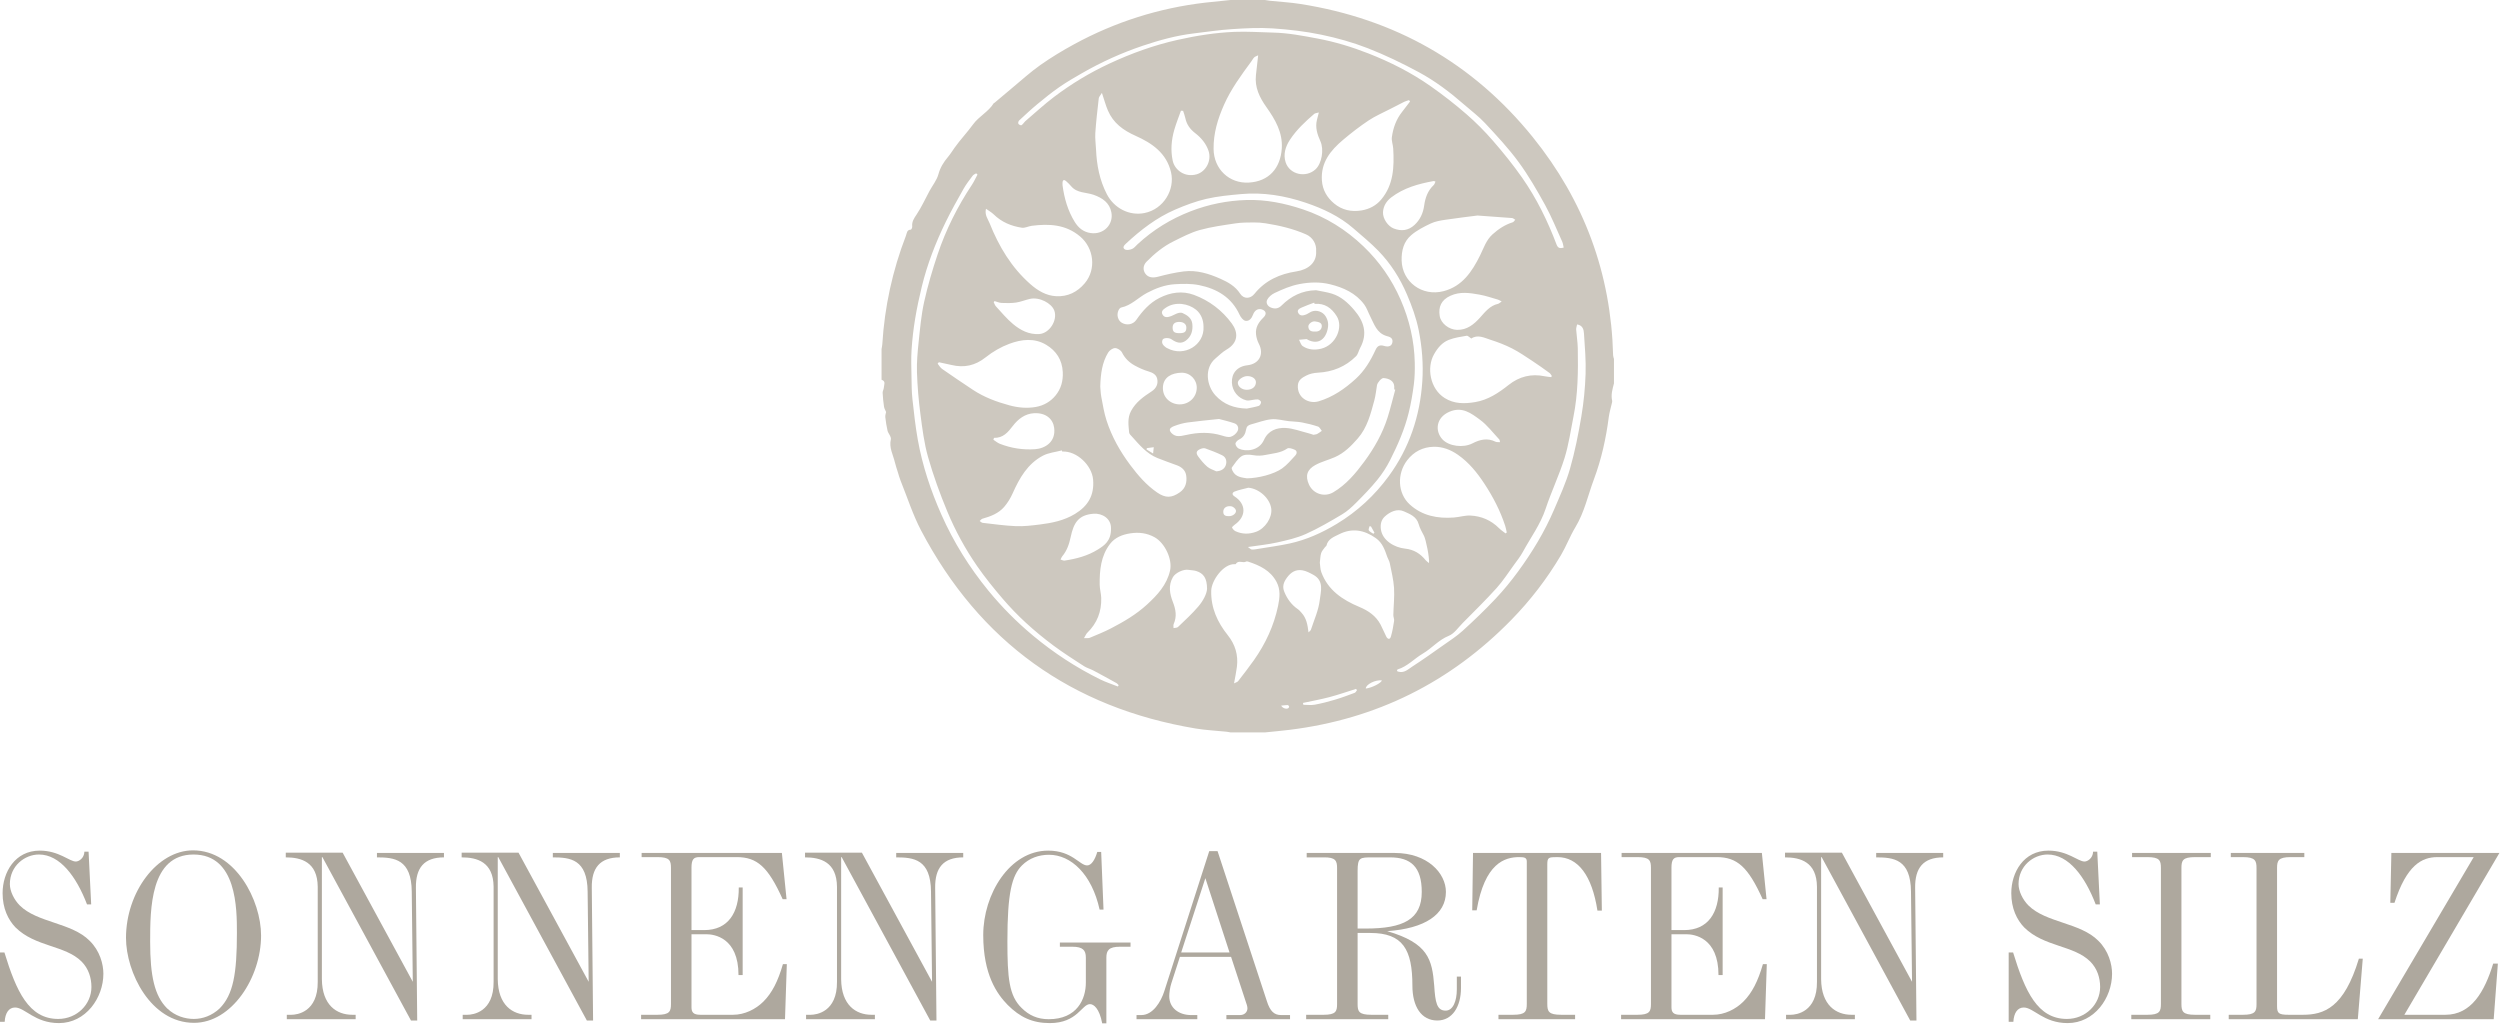
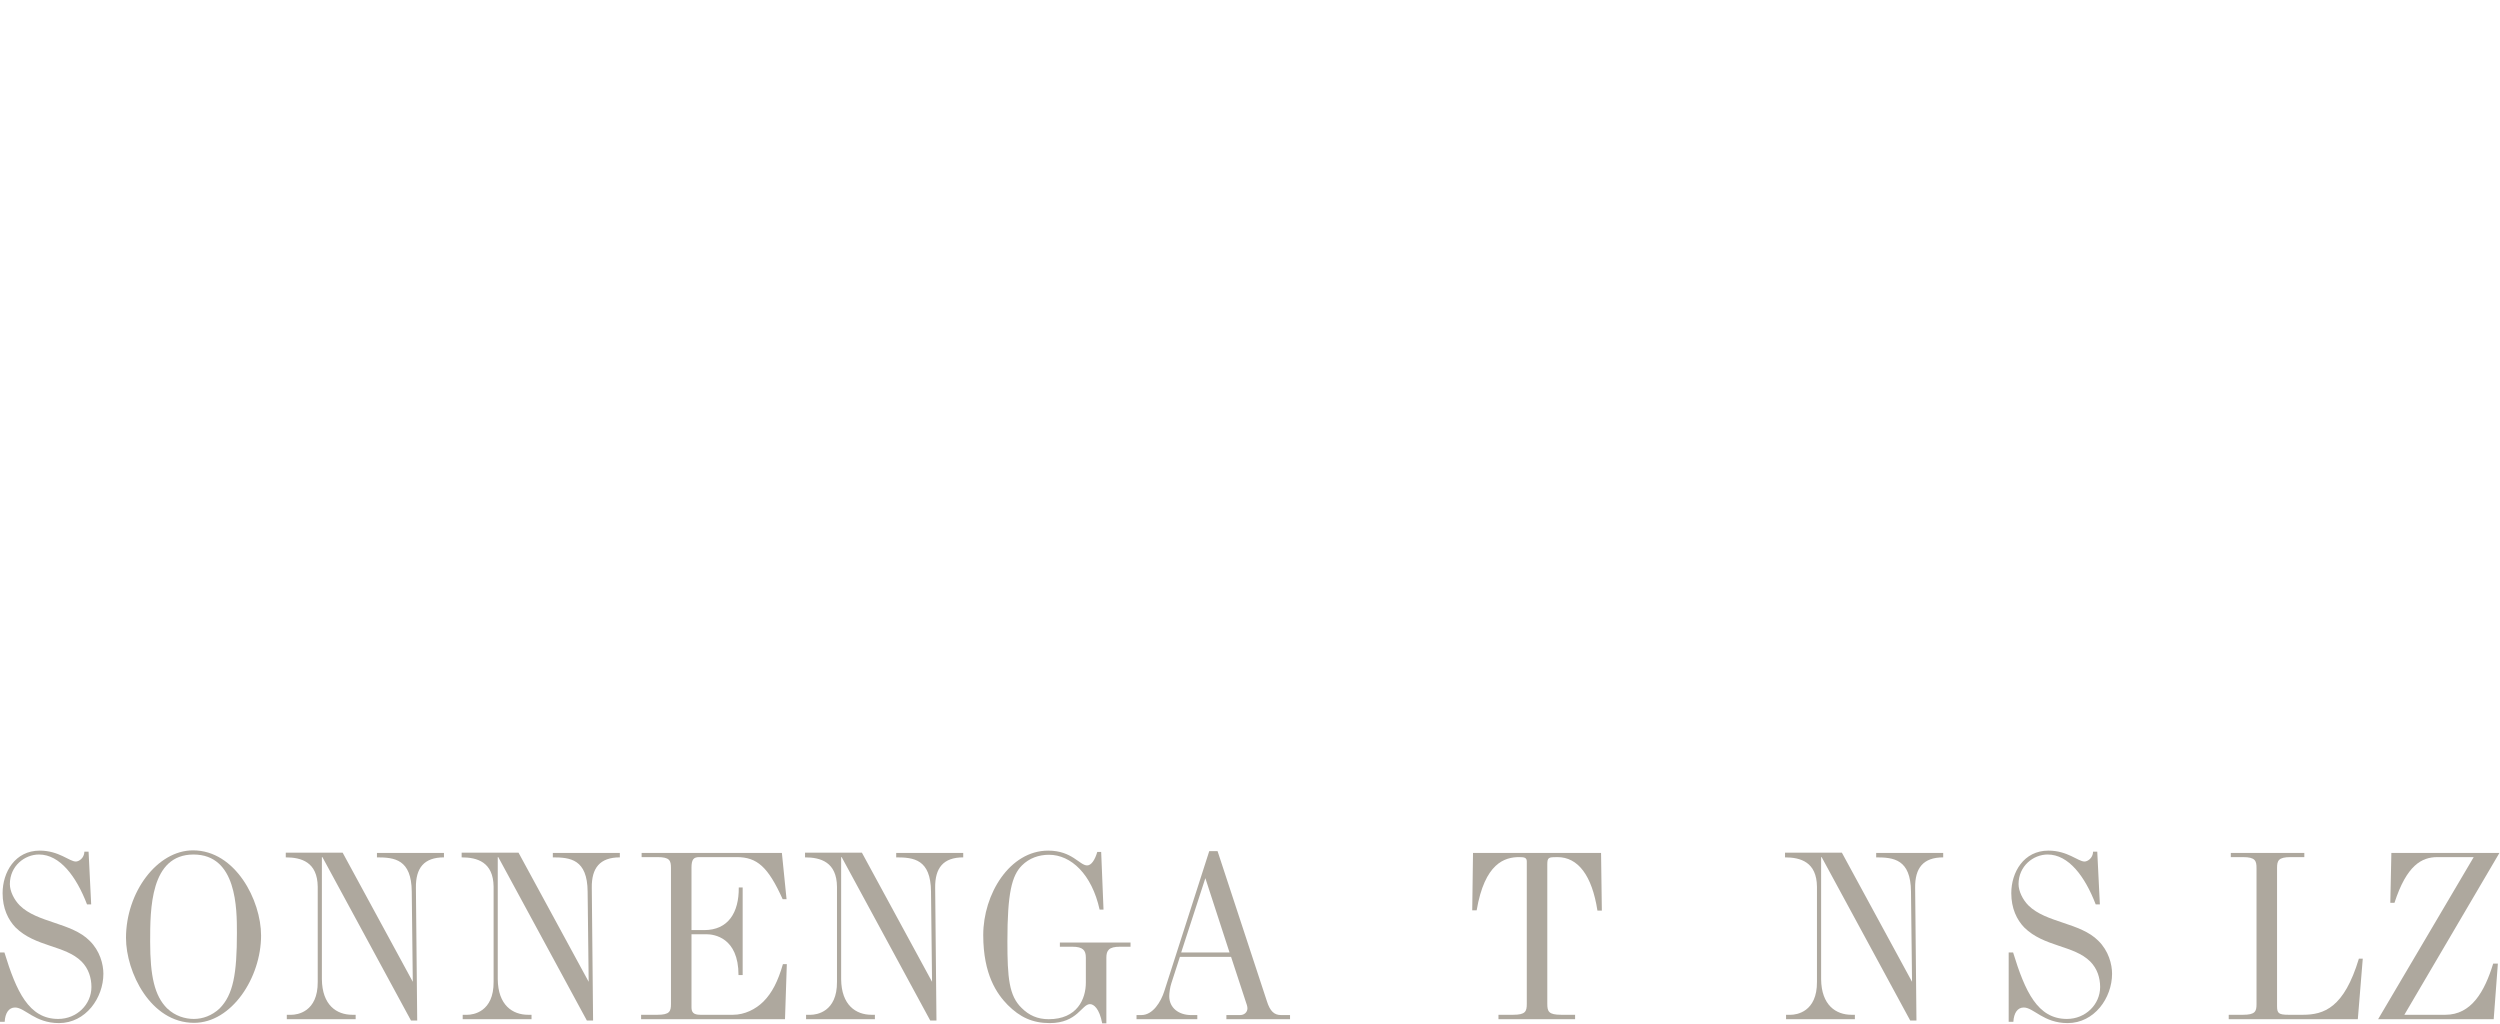
<svg xmlns="http://www.w3.org/2000/svg" width="100%" height="100%" viewBox="0 0 2029 831" version="1.1" xml:space="preserve" style="fill-rule:evenodd;clip-rule:evenodd;stroke-linejoin:round;stroke-miterlimit:2;">
  <g transform="matrix(8.333,0,0,8.333,1039.79,21.75)">
-     <path d="M0,66.114C0.154,66.398 0.584,66.498 0.729,66.331C0.761,66.294 0.787,66.215 0.77,66.177C0.744,66.125 0.675,66.06 0.625,66.06C0.431,66.064 0.236,66.092 0,66.114M8.745,48.658C8.698,48.655 8.651,48.651 8.604,48.647C8.576,48.784 8.481,48.968 8.537,49.047C8.637,49.191 8.827,49.272 8.979,49.379L9.088,49.271C8.974,49.067 8.859,48.863 8.745,48.658M-12.408,40.946C-12.678,40.982 -12.878,41.009 -13.079,41.036C-13.09,41.079 -13.102,41.121 -13.115,41.164C-12.92,41.283 -12.726,41.404 -12.472,41.56C-12.446,41.31 -12.431,41.172 -12.408,40.946M8.244,64.451C8.821,64.388 9.746,63.918 9.811,63.656C9.185,63.573 8.229,64.058 8.244,64.451M-5.638,47.241C-5.635,47.63 -5.359,47.663 -5.071,47.662C-4.697,47.662 -4.332,47.371 -4.41,47.077C-4.453,46.915 -4.7,46.716 -4.874,46.696C-5.359,46.641 -5.639,46.876 -5.638,47.241M3.271,29.681C3.649,29.717 3.933,29.522 3.958,29.18C3.986,28.79 3.592,28.741 3.304,28.695C3.006,28.646 2.637,28.946 2.647,29.193C2.664,29.586 2.923,29.697 3.271,29.681M-9.924,29.839C-9.396,29.842 -9.231,29.708 -9.235,29.281C-9.238,28.966 -9.497,28.753 -9.885,28.744C-10.335,28.733 -10.566,28.914 -10.57,29.281C-10.574,29.697 -10.412,29.837 -9.924,29.839M-3.296,34.02C-3.712,34.02 -4.232,34.388 -4.221,34.677C-4.208,35.049 -3.822,35.352 -3.356,35.354C-2.828,35.357 -2.461,35.058 -2.457,34.622C-2.455,34.28 -2.816,34.02 -3.296,34.02M2.121,65.852C2.136,65.912 2.149,65.973 2.164,66.034C2.536,66.034 2.92,66.088 3.279,66.022C3.942,65.9 4.599,65.729 5.246,65.536C5.895,65.343 6.531,65.104 7.165,64.867C7.258,64.833 7.312,64.698 7.385,64.61L7.294,64.485C6.433,64.755 5.578,65.055 4.708,65.285C3.854,65.511 2.984,65.666 2.121,65.852M-6.321,43.295C-5.862,43.272 -5.53,43.072 -5.4,42.715C-5.267,42.349 -5.347,41.927 -5.746,41.732C-6.278,41.472 -6.834,41.261 -7.393,41.061C-7.525,41.013 -7.715,41.059 -7.857,41.116C-8.254,41.279 -8.335,41.497 -8.083,41.844C-7.82,42.206 -7.528,42.56 -7.191,42.85C-6.951,43.056 -6.615,43.151 -6.321,43.295M3.258,26.988C3.243,26.947 3.228,26.907 3.212,26.867C2.807,27.024 2.391,27.161 1.996,27.344C1.784,27.443 1.487,27.583 1.682,27.901C1.861,28.195 2.164,28.124 2.431,28.019C2.604,27.949 2.755,27.825 2.927,27.749C3.431,27.528 4.054,27.741 4.337,28.207C4.589,28.623 4.635,29.022 4.511,29.52C4.26,30.53 3.531,30.947 2.619,30.494C2.566,30.468 2.515,30.413 2.465,30.416C2.223,30.43 1.981,30.459 1.74,30.483C1.856,30.694 1.923,30.984 2.102,31.103C2.648,31.466 3.275,31.507 3.906,31.349C5.34,30.991 6.076,29.246 5.411,28.185C4.913,27.39 4.246,26.902 3.258,26.988M-8.22,35.17C-8.208,34.364 -8.858,33.674 -9.714,33.691C-10.661,33.711 -11.462,34.122 -11.516,35.084C-11.575,36.122 -10.75,36.775 -9.883,36.775C-8.962,36.776 -8.233,36.076 -8.22,35.17M-6.055,38.197C-7.222,38.323 -8.176,38.406 -9.125,38.539C-9.563,38.6 -10,38.727 -10.416,38.885C-10.617,38.962 -10.96,39.106 -10.804,39.405C-10.698,39.611 -10.419,39.81 -10.189,39.849C-9.888,39.902 -9.553,39.821 -9.243,39.752C-8.071,39.489 -6.911,39.456 -5.75,39.816C-5.478,39.901 -5.158,39.999 -4.906,39.927C-4.651,39.856 -4.373,39.623 -4.25,39.386C-4.103,39.104 -4.202,38.741 -4.545,38.621C-5.095,38.429 -5.668,38.302 -6.055,38.197M-7.562,29.209C-7.562,28.548 -7.816,27.941 -8.287,27.558C-9.027,26.957 -10.289,26.725 -11.229,27.356C-11.487,27.529 -11.743,27.72 -11.539,28.052C-11.338,28.375 -11.003,28.281 -10.711,28.177C-10.494,28.099 -10.295,27.964 -10.076,27.894C-9.929,27.848 -9.738,27.82 -9.608,27.878C-9.144,28.086 -8.716,28.377 -8.654,28.928C-8.582,29.562 -8.737,30.155 -9.275,30.559C-9.757,30.923 -10.221,30.758 -10.67,30.443C-10.935,30.257 -11.467,30.283 -11.549,30.481C-11.7,30.841 -11.456,31.051 -11.205,31.244C-11.17,31.27 -11.126,31.284 -11.088,31.304C-9.436,32.194 -7.463,30.995 -7.562,29.209M3.145,39.738C3.286,39.708 3.411,39.705 3.51,39.654C3.669,39.572 3.811,39.457 3.959,39.356C3.838,39.211 3.743,38.986 3.59,38.936C3.076,38.765 2.547,38.632 2.014,38.532C1.599,38.454 1.168,38.456 0.746,38.409C0.178,38.346 -0.399,38.169 -0.955,38.225C-1.631,38.294 -2.287,38.554 -2.954,38.73C-3.213,38.799 -3.367,38.928 -3.416,39.229C-3.483,39.637 -3.664,39.993 -4.085,40.191C-4.247,40.266 -4.451,40.466 -4.451,40.609C-4.451,40.772 -4.282,41.012 -4.124,41.086C-3.424,41.413 -2.15,41.298 -1.674,40.237C-1.264,39.324 -0.443,39.028 0.435,39.072C1.171,39.11 1.895,39.395 2.622,39.576C2.804,39.622 2.981,39.687 3.145,39.738M-3.332,43.977C-2.229,43.965 -0.713,43.581 0.087,43.016C0.572,42.674 0.965,42.197 1.375,41.757C1.534,41.586 1.586,41.319 1.328,41.197C1.104,41.093 0.744,40.969 0.597,41.072C-0.047,41.519 -0.793,41.544 -1.51,41.696C-1.91,41.781 -2.309,41.796 -2.73,41.72C-3.094,41.655 -3.569,41.636 -3.848,41.819C-4.241,42.076 -4.507,42.533 -4.804,42.922C-4.849,42.98 -4.788,43.146 -4.739,43.244C-4.423,43.878 -3.805,43.896 -3.332,43.977M-3.198,44.893C-3.64,45.01 -4.094,45.095 -4.519,45.258C-4.74,45.341 -4.85,45.543 -4.542,45.74C-3.391,46.479 -3.387,47.697 -4.517,48.487C-4.627,48.564 -4.806,48.733 -4.785,48.775C-4.713,48.916 -4.587,49.064 -4.445,49.129C-3.787,49.428 -3.127,49.434 -2.432,49.181C-1.566,48.867 -0.85,47.8 -0.965,46.927C-1.102,45.902 -2.176,44.969 -3.198,44.893M14.399,52.229C14.463,51.729 14.099,49.944 13.914,49.584C13.722,49.211 13.5,48.839 13.393,48.439C13.188,47.68 12.494,47.438 11.946,47.19C11.313,46.904 10.603,47.223 10.087,47.704C9.756,48.014 9.644,48.438 9.712,48.941C9.866,50.061 11.072,50.72 12.058,50.822C12.928,50.911 13.555,51.31 14.079,51.958C14.155,52.052 14.268,52.119 14.399,52.229M2.662,58.978C2.744,58.89 2.869,58.816 2.902,58.713C3.211,57.763 3.644,56.825 3.757,55.851C3.854,55.014 4.214,53.956 3.126,53.37C2.788,53.189 2.43,52.993 2.06,52.934C1.427,52.834 0.96,53.104 0.558,53.657C0.225,54.115 0.102,54.527 0.302,55.02C0.58,55.704 0.998,56.29 1.62,56.716C1.759,56.811 1.871,56.948 1.985,57.073C2.465,57.597 2.576,58.247 2.662,58.978M-16.573,48.866C-16.543,47.907 -17.417,47.358 -18.282,47.426C-19.728,47.541 -20.204,48.286 -20.501,49.697C-20.65,50.401 -20.866,51.027 -21.323,51.574C-21.396,51.662 -21.433,51.781 -21.487,51.886C-21.356,51.923 -21.218,52.008 -21.096,51.989C-19.954,51.819 -18.836,51.526 -17.853,50.91C-17.222,50.515 -16.555,50.076 -16.573,48.866M-7.218,54.751C-7.219,53.7 -7.555,53.225 -8.285,53C-8.517,52.928 -8.774,52.936 -9.016,52.892C-9.508,52.801 -10.298,53.178 -10.544,53.603C-11.014,54.414 -10.849,55.246 -10.545,56.026C-10.261,56.756 -10.143,57.438 -10.469,58.169C-10.518,58.281 -10.48,58.431 -10.482,58.564C-10.335,58.531 -10.142,58.546 -10.049,58.456C-9.372,57.805 -8.669,57.17 -8.064,56.455C-7.589,55.896 -7.246,55.228 -7.218,54.751M-27.914,26.714C-27.941,26.749 -27.969,26.784 -27.997,26.819C-27.927,26.956 -27.883,27.118 -27.783,27.226C-27.237,27.815 -26.722,28.446 -26.108,28.955C-25.387,29.553 -24.565,29.989 -23.56,29.924C-22.559,29.858 -21.754,28.572 -22.096,27.638C-22.36,26.917 -23.552,26.289 -24.478,26.502C-24.927,26.606 -25.363,26.79 -25.816,26.857C-26.28,26.925 -26.758,26.914 -27.228,26.895C-27.458,26.885 -27.685,26.778 -27.914,26.714M21.477,26.751C21.292,26.657 21.21,26.598 21.118,26.572C20.518,26.402 19.924,26.192 19.312,26.084C18.373,25.919 17.436,25.765 16.492,26.192C15.57,26.61 15.307,27.3 15.44,28.156C15.555,28.895 16.348,29.499 17.132,29.517C18.102,29.54 18.782,28.975 19.365,28.327C19.876,27.758 20.328,27.163 21.124,26.981C21.223,26.958 21.306,26.865 21.477,26.751M-27.965,40.036C-27.987,40.097 -28.007,40.157 -28.029,40.218C-27.816,40.354 -27.619,40.529 -27.388,40.618C-26.291,41.044 -25.149,41.222 -23.972,41.141C-23.014,41.075 -21.926,40.448 -22.109,39.053C-22.218,38.215 -22.896,37.571 -24.074,37.635C-24.942,37.684 -25.619,38.196 -26.135,38.874C-26.605,39.49 -27.082,40.06 -27.965,40.036M21.316,40.457C21.286,40.331 21.292,40.243 21.25,40.198C20.631,39.544 20.078,38.794 19.361,38.269C18.512,37.646 17.63,36.953 16.384,37.494C15.062,38.067 14.973,39.375 15.699,40.172C16.332,40.864 17.737,41.033 18.629,40.573C19.352,40.2 20.088,40.018 20.872,40.409C20.986,40.467 21.143,40.441 21.316,40.457M15.03,15.075C14.931,15.045 14.888,15.016 14.851,15.023C13.372,15.292 11.936,15.687 10.72,16.618C10.263,16.968 9.946,17.463 9.918,18.056C9.889,18.696 10.41,19.432 10.963,19.644C11.707,19.931 12.388,19.853 12.988,19.298C13.539,18.789 13.827,18.144 13.927,17.418C14.033,16.647 14.279,15.955 14.863,15.408C14.944,15.332 14.971,15.197 15.03,15.075M3.67,8.344C3.46,8.406 3.308,8.407 3.219,8.483C2.346,9.236 1.505,10.017 0.862,10.992C0.413,11.675 0.187,12.422 0.434,13.191C0.821,14.402 2.424,14.746 3.355,13.873C3.958,13.308 4.188,11.956 3.823,11.149C3.522,10.483 3.298,9.802 3.487,9.057C3.539,8.852 3.592,8.648 3.67,8.344M-21.292,15.437C-21.126,16.7 -20.781,17.908 -20.109,18.997C-19.756,19.569 -19.277,19.985 -18.556,20.088C-17.279,20.269 -16.319,19.246 -16.534,18.084C-16.708,17.137 -17.413,16.667 -18.257,16.367C-18.994,16.105 -19.871,16.216 -20.451,15.531C-20.607,15.347 -20.781,15.176 -20.963,15.017C-21.114,14.887 -21.257,14.885 -21.291,15.129C-21.304,15.23 -21.292,15.335 -21.292,15.437M-9.551,8.184C-9.622,8.18 -9.691,8.176 -9.76,8.172C-9.979,8.792 -10.228,9.403 -10.409,10.033C-10.692,11.02 -10.779,12.033 -10.562,13.044C-10.371,13.937 -9.4,14.701 -8.228,14.366C-7.33,14.109 -6.75,13.039 -7.075,12.077C-7.311,11.376 -7.789,10.809 -8.375,10.356C-8.869,9.976 -9.206,9.513 -9.333,8.896C-9.382,8.654 -9.477,8.421 -9.551,8.184M28.822,28.987C28.788,29.167 28.723,29.331 28.733,29.491C28.774,30.098 28.878,30.702 28.89,31.309C28.931,33.539 28.91,35.768 28.469,37.968C28.198,39.318 28.008,40.695 27.6,42.003C27.077,43.675 26.314,45.27 25.762,46.933C25.251,48.473 24.293,49.754 23.535,51.151C23.302,51.581 22.992,51.971 22.702,52.369C22.138,53.143 21.618,53.959 20.98,54.667C19.922,55.842 18.788,56.949 17.676,58.075C17.243,58.514 16.855,59.103 16.324,59.316C15.335,59.712 14.683,60.526 13.804,61.043C12.967,61.534 12.302,62.3 11.336,62.592C11.305,62.601 11.298,62.688 11.277,62.747C11.333,62.773 11.369,62.795 11.407,62.806C11.988,62.975 12.378,62.563 12.787,62.3C13.8,61.647 14.781,60.946 15.767,60.25C16.413,59.794 17.089,59.363 17.671,58.833C18.771,57.832 19.847,56.799 20.868,55.718C21.654,54.886 22.387,53.993 23.063,53.069C24.449,51.177 25.664,49.174 26.587,47.012C27.145,45.705 27.742,44.402 28.132,43.042C28.61,41.376 28.949,39.662 29.237,37.951C29.468,36.583 29.605,35.19 29.65,33.803C29.693,32.496 29.579,31.182 29.493,29.873C29.468,29.505 29.387,29.081 28.822,28.987M11.112,35.343C11.08,35.334 11.046,35.325 11.014,35.317C11.014,35.214 11.019,35.111 11.013,35.009C10.987,34.553 10.598,34.256 9.971,34.211C9.774,34.197 9.378,34.64 9.333,34.913C9.251,35.411 9.201,35.919 9.069,36.404C8.714,37.707 8.388,39.031 7.465,40.09C6.825,40.822 6.144,41.511 5.237,41.911C4.606,42.19 3.919,42.355 3.319,42.687C2.533,43.122 2.314,43.726 2.714,44.595C3.126,45.489 4.211,45.848 5.077,45.336C6.328,44.598 7.252,43.496 8.102,42.341C9.07,41.025 9.874,39.613 10.368,38.047C10.649,37.156 10.866,36.245 11.112,35.343M27.517,21.501C27.468,21.294 27.452,21.1 27.376,20.935C26.831,19.734 26.337,18.502 25.703,17.349C24.913,15.916 24.089,14.485 23.122,13.168C22.143,11.834 21.001,10.612 19.87,9.396C19.249,8.728 18.505,8.173 17.814,7.57C16.446,6.374 14.995,5.276 13.401,4.417C11.794,3.551 10.138,2.751 8.438,2.087C6.979,1.518 5.448,1.089 3.913,0.77C2.357,0.447 0.764,0.261 -0.822,0.156C-2.133,0.069 -3.458,0.14 -4.771,0.226C-6.026,0.308 -7.276,0.495 -8.527,0.646C-10.219,0.85 -11.856,1.3 -13.465,1.841C-15.525,2.534 -17.498,3.429 -19.383,4.509C-20.135,4.939 -20.888,5.376 -21.599,5.869C-22.339,6.382 -23.042,6.95 -23.736,7.525C-24.349,8.032 -24.931,8.578 -25.516,9.12C-25.585,9.184 -25.632,9.345 -25.601,9.426C-25.569,9.509 -25.427,9.588 -25.331,9.592C-25.258,9.594 -25.177,9.479 -25.108,9.409C-25.04,9.341 -24.989,9.253 -24.917,9.191C-23.986,8.397 -23.087,7.561 -22.114,6.825C-20.438,5.56 -18.639,4.47 -16.74,3.587C-14.607,2.593 -12.399,1.792 -10.086,1.274C-8.254,0.864 -6.413,0.569 -4.544,0.493C-3.292,0.443 -2.031,0.534 -0.774,0.564C0.681,0.598 2.1,0.873 3.525,1.14C5.238,1.46 6.888,1.964 8.499,2.595C10.638,3.435 12.687,4.469 14.568,5.793C15.768,6.636 16.932,7.543 18.038,8.504C18.963,9.305 19.833,10.183 20.635,11.107C21.634,12.258 22.597,13.449 23.47,14.697C24.876,16.707 25.952,18.903 26.818,21.196C26.948,21.541 27.125,21.615 27.517,21.501M-29.576,14.392C-29.62,14.351 -29.663,14.31 -29.707,14.27C-29.819,14.344 -29.963,14.394 -30.04,14.496C-30.351,14.914 -30.677,15.326 -30.932,15.778C-31.537,16.847 -32.139,17.919 -32.677,19.022C-33.658,21.035 -34.466,23.119 -34.999,25.299C-35.251,26.338 -35.477,27.387 -35.65,28.442C-35.814,29.44 -35.931,30.45 -35.997,31.459C-36.053,32.339 -36.019,33.226 -36.004,34.109C-35.993,34.823 -35.991,35.542 -35.914,36.251C-35.771,37.572 -35.624,38.898 -35.392,40.206C-34.941,42.746 -34.125,45.184 -33.082,47.535C-31.901,50.192 -30.368,52.65 -28.529,54.9C-27.218,56.501 -25.762,57.968 -24.167,59.298C-22.155,60.975 -19.982,62.395 -17.639,63.554C-17.082,63.83 -16.483,64.022 -15.903,64.253C-15.877,64.21 -15.851,64.167 -15.826,64.123C-15.895,64.055 -15.954,63.968 -16.035,63.923C-16.783,63.509 -17.532,63.095 -18.288,62.695C-18.59,62.534 -18.937,62.446 -19.222,62.26C-20.217,61.614 -21.221,60.977 -22.171,60.269C-23.102,59.576 -24.003,58.837 -24.857,58.052C-25.659,57.315 -26.421,56.525 -27.129,55.697C-27.996,54.682 -28.838,53.641 -29.599,52.546C-30.759,50.875 -31.735,49.082 -32.516,47.208C-33.233,45.485 -33.875,43.718 -34.385,41.925C-34.773,40.567 -34.95,39.142 -35.133,37.736C-35.31,36.385 -35.426,35.022 -35.471,33.66C-35.503,32.676 -35.412,31.682 -35.308,30.699C-35.169,29.389 -35.055,28.067 -34.77,26.785C-34.423,25.219 -33.966,23.672 -33.455,22.15C-32.65,19.755 -31.522,17.507 -30.124,15.396C-29.914,15.08 -29.757,14.728 -29.576,14.392M3.396,25.656C3.915,25.765 4.446,25.834 4.95,25.992C5.837,26.271 6.501,26.875 7.1,27.569C8.047,28.666 8.465,29.867 7.687,31.29C7.545,31.551 7.49,31.888 7.292,32.086C6.27,33.105 5.018,33.613 3.571,33.688C3.19,33.707 2.78,33.792 2.446,33.968C2.08,34.159 1.67,34.376 1.629,34.902C1.533,36.123 2.685,36.764 3.648,36.477C5.039,36.063 6.213,35.247 7.273,34.278C8.124,33.499 8.706,32.523 9.185,31.483C9.347,31.129 9.559,30.937 10.013,31.078C10.521,31.237 10.804,31.053 10.842,30.676C10.885,30.252 10.487,30.181 10.276,30.119C9.291,29.828 9.063,28.95 8.671,28.196C8.473,27.816 8.343,27.389 8.093,27.05C7.265,25.933 6.052,25.391 4.759,25.076C3.789,24.84 2.792,24.864 1.786,25.056C0.922,25.22 0.142,25.561 -0.635,25.926C-0.926,26.063 -1.227,26.317 -1.365,26.595C-1.5,26.868 -1.346,27.202 -1.006,27.341C-0.624,27.498 -0.276,27.461 0.033,27.152C0.955,26.229 2.04,25.684 3.396,25.656M-3.344,37.184C-2.953,37.101 -2.553,37.04 -2.174,36.919C-2.066,36.885 -1.949,36.667 -1.961,36.545C-1.971,36.446 -2.164,36.295 -2.281,36.291C-2.539,36.281 -2.797,36.355 -3.058,36.385C-3.168,36.398 -3.289,36.41 -3.394,36.383C-4.194,36.181 -4.758,35.483 -4.798,34.662C-4.842,33.754 -4.292,33.076 -3.282,32.964C-2.164,32.84 -1.627,31.916 -2.18,30.858C-2.322,30.584 -2.414,30.263 -2.447,29.955C-2.523,29.28 -2.189,28.766 -1.723,28.312C-1.383,27.982 -1.463,27.66 -1.889,27.524C-2.24,27.412 -2.58,27.599 -2.74,28.038C-2.873,28.402 -3.118,28.697 -3.479,28.636C-3.699,28.599 -3.937,28.289 -4.048,28.047C-4.828,26.349 -6.254,25.514 -7.983,25.162C-8.75,25.006 -9.57,25.024 -10.359,25.072C-11.318,25.13 -12.216,25.468 -13.069,25.919C-13.92,26.369 -14.589,27.138 -15.583,27.342C-15.685,27.363 -15.791,27.5 -15.84,27.608C-16.055,28.072 -15.896,28.617 -15.502,28.838C-15.018,29.109 -14.42,28.996 -14.107,28.544C-13.504,27.675 -12.822,26.9 -11.857,26.408C-10.77,25.855 -9.622,25.693 -8.49,26.112C-6.998,26.665 -5.747,27.614 -4.803,28.904C-4.177,29.76 -4.15,30.765 -5.323,31.441C-5.72,31.67 -6.053,32.011 -6.408,32.311C-7.502,33.238 -7.267,34.945 -6.41,35.889C-5.595,36.787 -4.557,37.155 -3.344,37.184M-3.238,50.666C-3.058,50.786 -2.958,50.908 -2.852,50.913C-2.639,50.924 -2.422,50.877 -2.207,50.842C-1.199,50.675 -0.181,50.542 0.817,50.325C2.463,49.966 3.978,49.282 5.422,48.41C7.426,47.2 9.104,45.644 10.477,43.768C12.483,41.027 13.523,37.913 13.747,34.544C13.858,32.871 13.726,31.197 13.394,29.539C13.152,28.334 12.733,27.2 12.256,26.079C11.581,24.497 10.67,23.06 9.476,21.829C8.716,21.047 7.865,20.351 7.04,19.635C5.681,18.454 4.074,17.704 2.394,17.136C0.355,16.448 -1.75,16.096 -3.911,16.294C-5.046,16.398 -6.194,16.504 -7.3,16.761C-8.335,17.002 -9.35,17.385 -10.33,17.808C-12.133,18.589 -13.675,19.776 -15.107,21.109C-15.285,21.274 -15.499,21.503 -15.224,21.679C-15.061,21.783 -14.737,21.726 -14.526,21.64C-14.324,21.559 -14.172,21.351 -14.003,21.194C-12.481,19.781 -10.747,18.713 -8.81,17.966C-7.062,17.29 -5.253,16.926 -3.383,16.87C-1.49,16.814 0.33,17.182 2.123,17.782C4.371,18.535 6.321,19.762 8.019,21.388C9.567,22.87 10.774,24.601 11.635,26.575C12.491,28.541 12.969,30.587 13.013,32.728C13.027,33.427 13.012,34.135 12.923,34.827C12.804,35.756 12.645,36.684 12.421,37.593C12.023,39.208 11.359,40.73 10.609,42.207C10.269,42.882 9.848,43.532 9.371,44.118C8.733,44.903 8.024,45.632 7.309,46.349C6.888,46.771 6.437,47.189 5.928,47.49C4.777,48.174 3.616,48.855 2.398,49.401C1.521,49.793 0.557,50.01 -0.387,50.221C-1.277,50.421 -2.191,50.509 -3.238,50.666M3.766,52.199C3.809,52.489 3.803,52.823 3.91,53.115C4.556,54.88 5.99,55.823 7.616,56.503C8.501,56.873 9.227,57.37 9.68,58.219C9.884,58.601 10.038,59.008 10.238,59.392C10.374,59.653 10.595,59.711 10.689,59.385C10.834,58.89 10.924,58.377 11,57.866C11.027,57.681 10.921,57.48 10.925,57.288C10.944,56.407 11.049,55.523 10.994,54.648C10.942,53.839 10.736,53.038 10.579,52.237C10.538,52.031 10.413,51.843 10.34,51.643C10.093,50.953 9.888,50.276 9.22,49.802C8.071,48.987 6.882,48.795 5.639,49.428C5.166,49.668 4.56,49.868 4.412,50.524C4.399,50.581 4.314,50.619 4.275,50.675C4.142,50.866 3.962,51.048 3.895,51.262C3.806,51.548 3.808,51.862 3.766,52.199M-17.619,35.034C-17.593,35.295 -17.586,35.69 -17.513,36.073C-17.367,36.836 -17.244,37.611 -17.006,38.347C-16.497,39.925 -15.688,41.357 -14.696,42.683C-13.942,43.691 -13.125,44.639 -12.077,45.358C-11.268,45.912 -10.673,45.906 -9.868,45.338C-9.304,44.941 -9.16,44.353 -9.246,43.718C-9.314,43.218 -9.658,42.896 -10.124,42.718C-10.772,42.473 -11.432,42.256 -12.073,41.991C-13.101,41.567 -13.795,40.73 -14.515,39.93C-14.63,39.803 -14.794,39.659 -14.807,39.511C-14.868,38.808 -14.99,38.11 -14.62,37.419C-14.155,36.552 -13.407,36.023 -12.622,35.513C-12.156,35.211 -11.95,34.766 -12.082,34.25C-12.176,33.879 -12.509,33.684 -12.907,33.569C-13.371,33.434 -13.822,33.23 -14.248,32.998C-14.787,32.704 -15.216,32.296 -15.502,31.72C-15.608,31.507 -15.946,31.29 -16.176,31.292C-16.407,31.293 -16.721,31.513 -16.85,31.727C-17.437,32.697 -17.583,33.788 -17.619,35.034M-4.59,63.948C-4.393,63.845 -4.257,63.817 -4.194,63.734C-3.669,63.056 -3.142,62.381 -2.648,61.682C-1.52,60.079 -0.704,58.329 -0.301,56.404C-0.135,55.615 -0.047,54.818 -0.452,54.06C-1.043,52.954 -2.076,52.463 -3.197,52.096C-3.263,52.073 -3.36,52.054 -3.412,52.085C-3.723,52.273 -4.171,51.889 -4.42,52.329C-4.432,52.349 -4.504,52.337 -4.548,52.337C-5.65,52.315 -6.791,53.945 -6.813,54.929C-6.85,56.589 -6.21,57.99 -5.204,59.248C-4.472,60.162 -4.167,61.185 -4.31,62.338C-4.372,62.835 -4.48,63.326 -4.59,63.948M-21.325,41.37C-21.334,41.332 -21.345,41.294 -21.355,41.256C-21.977,41.421 -22.655,41.48 -23.208,41.773C-24.701,42.561 -25.49,43.956 -26.153,45.444C-26.363,45.914 -26.644,46.374 -26.98,46.763C-27.529,47.398 -28.298,47.687 -29.091,47.909C-29.195,47.938 -29.273,48.056 -29.363,48.134C-29.268,48.195 -29.177,48.3 -29.076,48.312C-27.995,48.434 -26.914,48.591 -25.829,48.635C-25.065,48.667 -24.29,48.57 -23.526,48.477C-22.326,48.33 -21.151,48.091 -20.088,47.449C-18.819,46.68 -18.185,45.642 -18.316,44.097C-18.432,42.721 -19.903,41.287 -21.325,41.37M-19.205,59.544C-18.924,59.53 -18.765,59.561 -18.642,59.509C-17.947,59.217 -17.243,58.937 -16.574,58.59C-15.321,57.941 -14.104,57.226 -13.056,56.262C-12.051,55.337 -11.138,54.355 -10.821,52.96C-10.572,51.862 -11.33,50.278 -12.315,49.723C-13.082,49.293 -13.874,49.21 -14.706,49.338C-15.472,49.455 -16.188,49.738 -16.669,50.368C-17.563,51.537 -17.69,52.926 -17.675,54.332C-17.67,54.762 -17.539,55.19 -17.525,55.621C-17.485,56.946 -17.923,58.088 -18.883,59.021C-19,59.135 -19.061,59.305 -19.205,59.544M18.518,30.362C18.342,30.251 18.187,30.07 18.065,30.091C17.479,30.19 16.876,30.278 16.328,30.492C15.678,30.747 15.244,31.269 14.89,31.893C14.156,33.182 14.488,35.244 15.918,36.151C16.858,36.746 17.877,36.722 18.902,36.551C20.155,36.34 21.181,35.653 22.158,34.879C23.195,34.058 24.366,33.763 25.673,34.038C25.878,34.081 26.088,34.093 26.297,34.12C26.318,34.084 26.341,34.048 26.364,34.011C26.29,33.912 26.235,33.787 26.14,33.718C25.593,33.322 25.044,32.926 24.479,32.556C23.825,32.126 23.177,31.677 22.481,31.322C21.813,30.982 21.103,30.711 20.386,30.482C19.771,30.285 19.138,29.941 18.518,30.362M-33.339,32.668C-33.379,32.715 -33.419,32.762 -33.459,32.809C-33.315,32.984 -33.199,33.2 -33.019,33.325C-32.031,34.014 -31.03,34.688 -30.026,35.354C-28.936,36.076 -27.727,36.527 -26.473,36.867C-25.625,37.097 -24.764,37.18 -23.892,37.025C-23.117,36.887 -22.459,36.504 -21.97,35.906C-21.438,35.256 -21.227,34.486 -21.27,33.624C-21.329,32.434 -21.909,31.562 -22.874,30.978C-24.025,30.281 -25.292,30.434 -26.471,30.874C-27.292,31.179 -28.089,31.641 -28.774,32.187C-29.799,33.004 -30.881,33.235 -32.121,32.935C-32.525,32.838 -32.933,32.757 -33.339,32.668M-28.75,17.723C-28.894,18.337 -28.562,18.715 -28.393,19.137C-27.493,21.392 -26.273,23.436 -24.431,25.06C-23.71,25.695 -22.891,26.189 -21.915,26.239C-20.793,26.298 -19.858,25.846 -19.129,24.978C-17.973,23.601 -18.25,21.543 -19.58,20.422C-20.979,19.242 -22.595,19.168 -24.286,19.381C-24.614,19.422 -24.951,19.615 -25.258,19.569C-26.292,19.412 -27.233,19.02 -28,18.268C-28.206,18.067 -28.469,17.924 -28.75,17.723M19.123,18.381C18.28,18.49 17.129,18.623 15.985,18.796C15.503,18.868 15.001,18.953 14.567,19.158C13.901,19.473 13.221,19.818 12.668,20.292C11.94,20.917 11.708,21.786 11.734,22.771C11.79,24.832 13.715,26.298 15.825,25.746C17.646,25.27 18.598,23.835 19.374,22.265C19.727,21.551 19.965,20.776 20.584,20.217C21.164,19.694 21.798,19.275 22.55,19.04C22.648,19.01 22.716,18.879 22.799,18.794C22.695,18.736 22.596,18.635 22.489,18.626C21.476,18.543 20.46,18.476 19.123,18.381M21.855,49.341C21.895,49.311 21.934,49.281 21.973,49.252C21.922,49.034 21.888,48.81 21.818,48.598C21.34,47.138 20.64,45.788 19.798,44.506C19.087,43.424 18.287,42.432 17.214,41.683C16.5,41.185 15.697,40.882 14.848,40.905C13.813,40.932 12.932,41.36 12.268,42.227C11.276,43.522 11.326,45.429 12.526,46.524C13.735,47.628 15.238,47.914 16.83,47.793C17.363,47.753 17.896,47.577 18.422,47.602C19.495,47.652 20.444,48.057 21.22,48.833C21.41,49.024 21.643,49.173 21.855,49.341M12.554,7.274C12.521,7.23 12.487,7.186 12.455,7.142C12.299,7.195 12.134,7.233 11.986,7.305C11.529,7.531 11.077,7.766 10.625,8.002C9.921,8.367 9.183,8.68 8.526,9.116C7.66,9.692 6.832,10.334 6.036,11.005C4.816,12.034 3.845,13.212 3.967,14.966C4.032,15.896 4.464,16.622 5.147,17.199C5.921,17.85 6.842,18.048 7.831,17.884C8.585,17.76 9.248,17.412 9.737,16.832C10.957,15.383 11.015,13.635 10.914,11.864C10.894,11.491 10.734,11.11 10.782,10.752C10.903,9.856 11.202,9.012 11.777,8.289C12.042,7.955 12.295,7.613 12.554,7.274M-17.458,6.437C-17.604,6.681 -17.748,6.818 -17.765,6.968C-17.895,8.092 -18.024,9.216 -18.101,10.343C-18.137,10.878 -18.052,11.419 -18.03,11.958C-17.963,13.478 -17.685,14.935 -16.974,16.309C-16.279,17.652 -14.805,18.441 -13.306,18.137C-11.448,17.762 -10.328,15.86 -10.727,14.164C-11.17,12.282 -12.597,11.324 -14.178,10.618C-15.387,10.079 -16.345,9.38 -16.87,8.163C-17.089,7.654 -17.231,7.112 -17.458,6.437M-2.24,2.778C-2.408,2.862 -2.543,2.895 -2.627,2.98C-2.744,3.097 -2.82,3.256 -2.92,3.391C-3.9,4.723 -4.878,6.052 -5.557,7.577C-6.171,8.959 -6.601,10.359 -6.582,11.901C-6.558,13.863 -5.052,15.28 -3.156,15.173C-1.195,15.063 -0.071,13.778 0.06,11.857C0.166,10.297 -0.583,9.03 -1.432,7.83C-2.104,6.882 -2.588,5.904 -2.457,4.708C-2.393,4.107 -2.322,3.507 -2.24,2.778M3.405,21.855C3.462,21.168 3.082,20.506 2.422,20.217C1.163,19.665 -0.161,19.354 -1.512,19.14C-1.896,19.078 -2.293,19.052 -2.684,19.055C-3.27,19.061 -3.864,19.057 -4.441,19.145C-5.61,19.322 -6.792,19.478 -7.926,19.793C-8.809,20.038 -9.643,20.481 -10.473,20.89C-11.473,21.381 -12.329,22.086 -13.109,22.876C-13.459,23.232 -13.486,23.697 -13.216,24.059C-12.941,24.429 -12.498,24.475 -11.992,24.341C-11.171,24.123 -10.336,23.933 -9.496,23.826C-8.233,23.667 -7.04,24.041 -5.906,24.545C-5.171,24.871 -4.461,25.27 -3.996,25.992C-3.649,26.53 -3.006,26.516 -2.6,26.008C-1.549,24.698 -0.123,24.066 1.487,23.823C2.652,23.647 3.479,22.951 3.405,21.855M-4.926,-2.61L-1.58,-2.61C-1.422,-2.585 -1.266,-2.553 -1.107,-2.536C-0.113,-2.432 0.886,-2.379 1.869,-2.224C11.062,-0.778 18.66,3.506 24.508,10.748C29.496,16.928 32.131,24.026 32.331,31.995C32.334,32.115 32.385,32.234 32.414,32.352L32.414,34.73C32.268,35.284 32.104,35.837 32.237,36.421C32.25,36.475 32.237,36.538 32.225,36.595C32.118,37.07 31.97,37.54 31.907,38.021C31.641,40.087 31.193,42.112 30.465,44.062C29.88,45.629 29.536,47.284 28.653,48.744C28.128,49.614 27.768,50.584 27.251,51.46C25.896,53.756 24.279,55.859 22.416,57.765C16.468,63.849 9.271,67.429 0.821,68.473C0.022,68.572 -0.779,68.641 -1.58,68.724L-4.926,68.724C-5.07,68.699 -5.211,68.667 -5.356,68.653C-6.347,68.55 -7.349,68.508 -8.33,68.343C-20.412,66.321 -29.354,59.911 -35.063,49.068C-35.876,47.523 -36.411,45.83 -37.067,44.203C-37.173,43.939 -37.246,43.662 -37.331,43.39C-37.43,43.066 -37.543,42.745 -37.622,42.416C-37.797,41.678 -38.209,40.982 -38.013,40.176C-37.989,40.077 -38.039,39.95 -38.083,39.85C-38.159,39.676 -38.297,39.522 -38.337,39.343C-38.435,38.907 -38.507,38.464 -38.555,38.02C-38.575,37.846 -38.503,37.662 -38.479,37.515C-38.551,37.338 -38.655,37.176 -38.68,37.002C-38.747,36.552 -38.794,36.099 -38.815,35.645C-38.823,35.48 -38.704,35.31 -38.697,35.14C-38.686,34.868 -38.471,34.519 -38.92,34.378L-38.92,31.384C-38.895,31.227 -38.857,31.072 -38.847,30.915C-38.625,27.272 -37.855,23.747 -36.543,20.342C-36.453,20.107 -36.464,19.767 -36.065,19.754C-36.015,19.753 -35.921,19.554 -35.933,19.456C-35.987,18.979 -35.753,18.651 -35.498,18.267C-35.022,17.555 -34.668,16.762 -34.258,16.006C-33.961,15.457 -33.54,14.945 -33.381,14.359C-33.204,13.706 -32.869,13.173 -32.463,12.693C-32.214,12.398 -32.026,12.086 -31.809,11.781C-31.251,10.992 -30.575,10.288 -30.008,9.506C-29.435,8.714 -28.509,8.282 -27.995,7.444C-27.981,7.422 -27.941,7.42 -27.918,7.402C-27.35,6.924 -26.787,6.441 -26.214,5.968C-25.301,5.212 -24.421,4.406 -23.455,3.725C-22.403,2.985 -21.294,2.314 -20.164,1.699C-16.165,-0.476 -11.897,-1.83 -7.372,-2.356C-6.557,-2.45 -5.742,-2.526 -4.926,-2.61" style="fill:rgb(205,200,191);fill-rule:nonzero;" />
-   </g>
+     </g>
  <g transform="matrix(8.333,0,0,8.333,3.583,747.701)">
    <path d="M0,3.036C1.164,6.831 2.378,9.513 5.237,9.513C7.059,9.513 8.475,8.096 8.475,6.401C8.475,5.515 8.197,4.605 7.514,3.922C5.92,2.328 3.011,2.505 1.088,0.607C0.354,-0.152 -0.177,-1.265 -0.177,-2.732C-0.177,-4.781 1.037,-6.881 3.44,-6.881C5.313,-6.881 6.325,-5.818 6.957,-5.818C7.235,-5.818 7.767,-6.122 7.792,-6.78L8.197,-6.78L8.45,-1.644L8.045,-1.644C7.008,-4.351 5.414,-6.502 3.365,-6.502C1.973,-6.502 0.531,-5.388 0.531,-3.617C0.531,-2.935 0.936,-2.1 1.493,-1.543C3.188,0.152 6.552,0.127 8.298,1.898C9.31,2.884 9.639,4.2 9.639,5.111C9.639,7.463 7.918,9.917 5.313,9.917C2.96,9.917 1.999,8.399 1.037,8.399C0.43,8.399 0.076,8.931 0.025,9.791L-0.43,9.791L-0.43,3.036L0,3.036Z" style="fill:rgb(174,168,158);fill-rule:nonzero;" />
  </g>
  <g transform="matrix(8.333,0,0,8.333,121.865,755.925)">
    <path d="M0,1.012C0,4.351 0.43,6.274 1.644,7.489C2.429,8.247 3.415,8.526 4.25,8.526C5.136,8.526 6.021,8.197 6.755,7.514C8.096,6.173 8.45,4.124 8.45,0.152C8.45,-2.201 8.45,-7.488 4.225,-7.488C0,-7.488 0,-2.151 0,1.012M10.803,0.405C10.803,4.503 7.944,8.905 4.275,8.905C0.025,8.905 -2.353,3.947 -2.353,0.633C-2.353,-3.82 0.683,-7.893 4.174,-7.893C8.298,-7.893 10.803,-3.036 10.803,0.405" style="fill:rgb(174,168,158);fill-rule:nonzero;" />
  </g>
  <g transform="matrix(8.333,0,0,8.333,335.021,723.458)">
    <path d="M0,8.804L-0.101,0.025C-0.126,-3.137 -1.796,-3.314 -3.491,-3.314L-3.491,-3.744L3.036,-3.744L3.036,-3.314C1.088,-3.314 0.278,-2.277 0.304,-0.354L0.43,12.574L-0.177,12.574L-8.804,-3.34L-8.854,-3.34L-8.854,8.551C-8.829,11.081 -7.413,12.017 -5.895,12.017L-5.565,12.017L-5.565,12.447L-12.27,12.447L-12.27,12.017L-11.814,12.017C-11.283,12.017 -9.234,11.764 -9.259,8.804L-9.259,-0.455C-9.285,-2.859 -10.853,-3.314 -12.371,-3.314L-12.371,-3.77L-6.831,-3.77L0,8.804Z" style="fill:rgb(174,168,158);fill-rule:nonzero;" />
  </g>
  <g transform="matrix(8.333,0,0,8.333,477.762,723.458)">
    <path d="M0,8.804L-0.101,0.025C-0.126,-3.137 -1.796,-3.314 -3.491,-3.314L-3.491,-3.744L3.036,-3.744L3.036,-3.314C1.088,-3.314 0.278,-2.277 0.304,-0.354L0.43,12.574L-0.177,12.574L-8.804,-3.34L-8.854,-3.34L-8.854,8.551C-8.829,11.081 -7.413,12.017 -5.895,12.017L-5.565,12.017L-5.565,12.447L-12.27,12.447L-12.27,12.017L-11.814,12.017C-11.283,12.017 -9.234,11.764 -9.259,8.804L-9.259,-0.455C-9.285,-2.859 -10.853,-3.314 -12.371,-3.314L-12.371,-3.77L-6.831,-3.77L0,8.804Z" style="fill:rgb(174,168,158);fill-rule:nonzero;" />
  </g>
  <g transform="matrix(8.333,0,0,8.333,520.315,692.259)">
    <path d="M0,16.191L0,15.761L1.594,15.761C2.783,15.761 2.909,15.432 2.909,14.698L2.909,1.467C2.909,0.733 2.783,0.404 1.594,0.404L0.051,0.404L0.051,0L13.712,0L14.167,4.503L13.788,4.503C12.371,1.366 11.309,0.404 9.31,0.404L5.667,0.404C5.11,0.404 4.908,0.632 4.908,1.441L4.908,7.513L6.147,7.513C8.475,7.513 9.538,5.818 9.513,3.364L9.892,3.364L9.892,11.89L9.487,11.89C9.487,8.222 7.084,7.918 6.375,7.918L4.908,7.918L4.908,15.027C4.908,15.508 5.085,15.761 5.768,15.761L8.956,15.761C10.069,15.761 11.157,15.23 11.916,14.471C12.751,13.636 13.333,12.497 13.813,10.828L14.193,10.828L14.016,16.191L0,16.191Z" style="fill:rgb(174,168,158);fill-rule:nonzero;" />
  </g>
  <g transform="matrix(8.333,0,0,8.333,756.452,723.458)">
    <path d="M0,8.804L-0.101,0.025C-0.126,-3.137 -1.796,-3.314 -3.491,-3.314L-3.491,-3.744L3.036,-3.744L3.036,-3.314C1.088,-3.314 0.278,-2.277 0.304,-0.354L0.43,12.574L-0.177,12.574L-8.804,-3.34L-8.854,-3.34L-8.854,8.551C-8.829,11.081 -7.413,12.017 -5.895,12.017L-5.566,12.017L-5.566,12.447L-12.27,12.447L-12.27,12.017L-11.814,12.017C-11.283,12.017 -9.234,11.764 -9.259,8.804L-9.259,-0.455C-9.285,-2.859 -10.853,-3.314 -12.371,-3.314L-12.371,-3.77L-6.831,-3.77L0,8.804Z" style="fill:rgb(174,168,158);fill-rule:nonzero;" />
  </g>
  <g transform="matrix(8.333,0,0,8.333,908.893,752.554)">
    <path d="M0,1.897C-1.063,1.897 -1.316,2.251 -1.316,2.959L-1.316,9.36L-1.721,9.36C-1.999,7.893 -2.555,7.488 -2.91,7.488C-3.719,7.488 -4.124,9.335 -6.831,9.335C-8.526,9.335 -9.74,8.753 -10.929,7.564C-11.967,6.501 -13.308,4.629 -13.308,0.759C-13.308,-3.239 -10.727,-7.463 -6.983,-7.463C-4.655,-7.463 -3.921,-6.021 -3.188,-6.021C-2.783,-6.021 -2.429,-6.553 -2.201,-7.337L-1.822,-7.337L-1.594,-1.721L-1.974,-1.721C-2.732,-5.161 -4.756,-7.059 -6.907,-7.059C-7.894,-7.059 -8.83,-6.73 -9.538,-6.021C-10.524,-5.035 -10.955,-3.34 -10.955,1.366C-10.955,4.908 -10.803,6.679 -9.563,7.868C-8.855,8.576 -8.02,8.956 -6.932,8.956C-4.174,8.956 -3.314,7.007 -3.314,5.388L-3.314,2.959C-3.314,2.251 -3.593,1.897 -4.63,1.897L-5.844,1.897L-5.844,1.492L1.037,1.492L1.037,1.897L0,1.897Z" style="fill:rgb(174,168,158);fill-rule:nonzero;" />
  </g>
  <g transform="matrix(8.333,0,0,8.333,978.266,805.257)">
    <path d="M0,-11.106L-2.353,-3.871L2.353,-3.871L0,-11.106ZM0.379,-13.737L1.189,-13.737L5.996,0.886C6.299,1.847 6.705,2.227 7.363,2.227L8.248,2.227L8.248,2.631L2.049,2.631L2.049,2.227L3.39,2.227C3.795,2.227 4.099,1.948 4.099,1.569C4.099,1.468 4.073,1.366 4.048,1.265L2.505,-3.44L-2.479,-3.44L-3.314,-0.86C-3.44,-0.481 -3.517,0.076 -3.517,0.38C-3.517,1.569 -2.555,2.201 -1.467,2.227L-0.784,2.227L-0.784,2.631L-6.704,2.631L-6.704,2.227L-6.224,2.227C-5.11,2.227 -4.326,0.936 -3.997,-0.101L0.379,-13.737Z" style="fill:rgb(174,168,158);fill-rule:nonzero;" />
  </g>
  <g transform="matrix(8.333,0,0,8.333,1113.84,824.658)">
-     <path d="M0,-15.458C-1.215,-15.458 -1.441,-15.458 -1.441,-14.117L-1.441,-8.526L-0.658,-8.526C3.01,-8.526 4.807,-9.412 4.807,-12.093C4.807,-14.547 3.719,-15.458 1.721,-15.458L0,-15.458ZM-3.441,-14.421C-3.441,-15.104 -3.566,-15.483 -4.756,-15.458L-6.4,-15.458L-6.4,-15.888L2.176,-15.888C5.363,-15.888 7.16,-13.915 7.16,-12.093C7.16,-9.892 5.109,-8.526 1.441,-8.273C5.439,-7.109 5.818,-5.516 6.021,-2.96C6.123,-1.341 6.273,-0.532 7.135,-0.532C7.842,-0.532 8.223,-1.442 8.223,-2.606L8.223,-3.846L8.627,-3.846L8.627,-2.733C8.627,-0.937 7.793,0.43 6.324,0.43C4.756,0.43 3.896,-0.937 3.896,-2.96C3.896,-6.502 2.959,-8.096 -0.203,-8.096L-1.441,-8.096L-1.441,-1.164C-1.441,-0.456 -1.316,-0.127 -0.102,-0.127L1.543,-0.127L1.543,0.303L-6.451,0.303L-6.451,-0.127L-4.756,-0.127C-3.566,-0.127 -3.441,-0.456 -3.441,-1.164L-3.441,-14.421Z" style="fill:rgb(174,168,158);fill-rule:nonzero;" />
-   </g>
+     </g>
  <g transform="matrix(8.333,0,0,8.333,1255.79,704.695)">
    <path d="M0,13.206C0,13.94 0.127,14.268 1.34,14.268L2.707,14.268L2.707,14.699L-4.756,14.699L-4.756,14.268L-3.314,14.268C-2.125,14.268 -1.998,13.94 -1.998,13.206L-1.998,-0.658C-1.998,-1.037 -2.227,-1.088 -2.732,-1.088C-4.148,-1.088 -6.098,-0.506 -6.881,4.099L-7.311,4.099L-7.236,-1.493L5.236,-1.493L5.312,4.123L4.883,4.123C4.352,0.683 2.984,-1.088 0.986,-1.088C0.127,-1.088 0,-1.063 0,-0.379L0,13.206Z" style="fill:rgb(174,168,158);fill-rule:nonzero;" />
  </g>
  <g transform="matrix(8.333,0,0,8.333,1315.68,692.259)">
-     <path d="M0,16.191L0,15.761L1.594,15.761C2.781,15.761 2.908,15.432 2.908,14.698L2.908,1.467C2.908,0.733 2.781,0.404 1.594,0.404L0.049,0.404L0.049,0L13.711,0L14.166,4.503L13.787,4.503C12.371,1.366 11.309,0.404 9.309,0.404L5.666,0.404C5.109,0.404 4.906,0.632 4.906,1.441L4.906,7.513L6.146,7.513C8.475,7.513 9.537,5.818 9.512,3.364L9.891,3.364L9.891,11.89L9.486,11.89C9.486,8.222 7.082,7.918 6.375,7.918L4.906,7.918L4.906,15.027C4.906,15.508 5.084,15.761 5.768,15.761L8.955,15.761C10.068,15.761 11.156,15.23 11.914,14.471C12.75,13.636 13.332,12.497 13.813,10.828L14.191,10.828L14.016,16.191L0,16.191Z" style="fill:rgb(174,168,158);fill-rule:nonzero;" />
-   </g>
+     </g>
  <g transform="matrix(8.333,0,0,8.333,1551.81,723.458)">
    <path d="M0,8.804L-0.102,0.025C-0.127,-3.137 -1.797,-3.314 -3.492,-3.314L-3.492,-3.744L3.035,-3.744L3.035,-3.314C1.088,-3.314 0.277,-2.277 0.303,-0.354L0.43,12.574L-0.178,12.574L-8.805,-3.34L-8.855,-3.34L-8.855,8.551C-8.83,11.081 -7.412,12.017 -5.895,12.017L-5.566,12.017L-5.566,12.447L-12.27,12.447L-12.27,12.017L-11.814,12.017C-11.283,12.017 -9.234,11.764 -9.26,8.804L-9.26,-0.455C-9.285,-2.859 -10.854,-3.314 -12.371,-3.314L-12.371,-3.77L-6.832,-3.77L0,8.804Z" style="fill:rgb(174,168,158);fill-rule:nonzero;" />
  </g>
  <g transform="matrix(8.333,0,0,8.333,1633.83,747.701)">
    <path d="M0,3.036C1.164,6.831 2.379,9.513 5.238,9.513C7.059,9.513 8.477,8.096 8.477,6.401C8.477,5.515 8.197,4.605 7.514,3.922C5.92,2.328 3.012,2.505 1.088,0.607C0.355,-0.152 -0.176,-1.265 -0.176,-2.732C-0.176,-4.781 1.037,-6.881 3.441,-6.881C5.312,-6.881 6.326,-5.818 6.957,-5.818C7.236,-5.818 7.768,-6.122 7.793,-6.78L8.197,-6.78L8.451,-1.644L8.045,-1.644C7.008,-4.351 5.414,-6.502 3.365,-6.502C1.975,-6.502 0.531,-5.388 0.531,-3.617C0.531,-2.935 0.937,-2.1 1.492,-1.543C3.188,0.152 6.553,0.127 8.299,1.898C9.311,2.884 9.639,4.2 9.639,5.111C9.639,7.463 7.92,9.917 5.312,9.917C2.961,9.917 2,8.399 1.037,8.399C0.43,8.399 0.076,8.931 0.025,9.791L-0.43,9.791L-0.43,3.036L0,3.036Z" style="fill:rgb(174,168,158);fill-rule:nonzero;" />
  </g>
  <g transform="matrix(8.333,0,0,8.333,1753.8,814.958)">
-     <path d="M0,-13.257C0,-13.99 -0.127,-14.319 -1.316,-14.319L-2.809,-14.319L-2.809,-14.724L4.857,-14.724L4.857,-14.319L3.314,-14.319C2.125,-14.319 1.998,-13.99 1.998,-13.257L1.998,-0.026C1.998,0.708 2.125,1.037 3.314,1.037L4.807,1.037L4.807,1.467L-2.885,1.467L-2.885,1.037L-1.316,1.037C-0.127,1.037 0,0.708 0,-0.026L0,-13.257Z" style="fill:rgb(174,168,158);fill-rule:nonzero;" />
-   </g>
+     </g>
  <g transform="matrix(8.333,0,0,8.333,1831.39,814.958)">
    <path d="M0,-13.257C0,-13.965 -0.125,-14.319 -1.314,-14.319L-2.504,-14.319L-2.504,-14.724L4.656,-14.724L4.656,-14.319L3.314,-14.319C2.125,-14.319 2,-13.965 2,-13.257L2,0.202C2,0.885 2.15,1.037 3.139,1.037L4.504,1.037C6.578,1.037 8.527,0.354 9.969,-4.427L10.348,-4.427L9.867,1.467L-2.707,1.467L-2.707,1.037L-1.314,1.037C-0.125,1.037 0,0.708 0,0L0,-13.257Z" style="fill:rgb(174,168,158);fill-rule:nonzero;" />
  </g>
  <g transform="matrix(8.333,0,0,8.333,1940.83,827.181)">
    <path d="M0,-16.191L10.523,-16.191L1.266,-0.43L5.262,-0.43C7.791,-0.43 9.082,-2.681 9.916,-5.414L10.373,-5.414L9.967,0L-1.291,0L8.02,-15.786L4.479,-15.786C2.959,-15.786 1.492,-15.002 0.303,-11.334L-0.102,-11.334L0,-16.191Z" style="fill:rgb(174,168,158);fill-rule:nonzero;" />
  </g>
</svg>